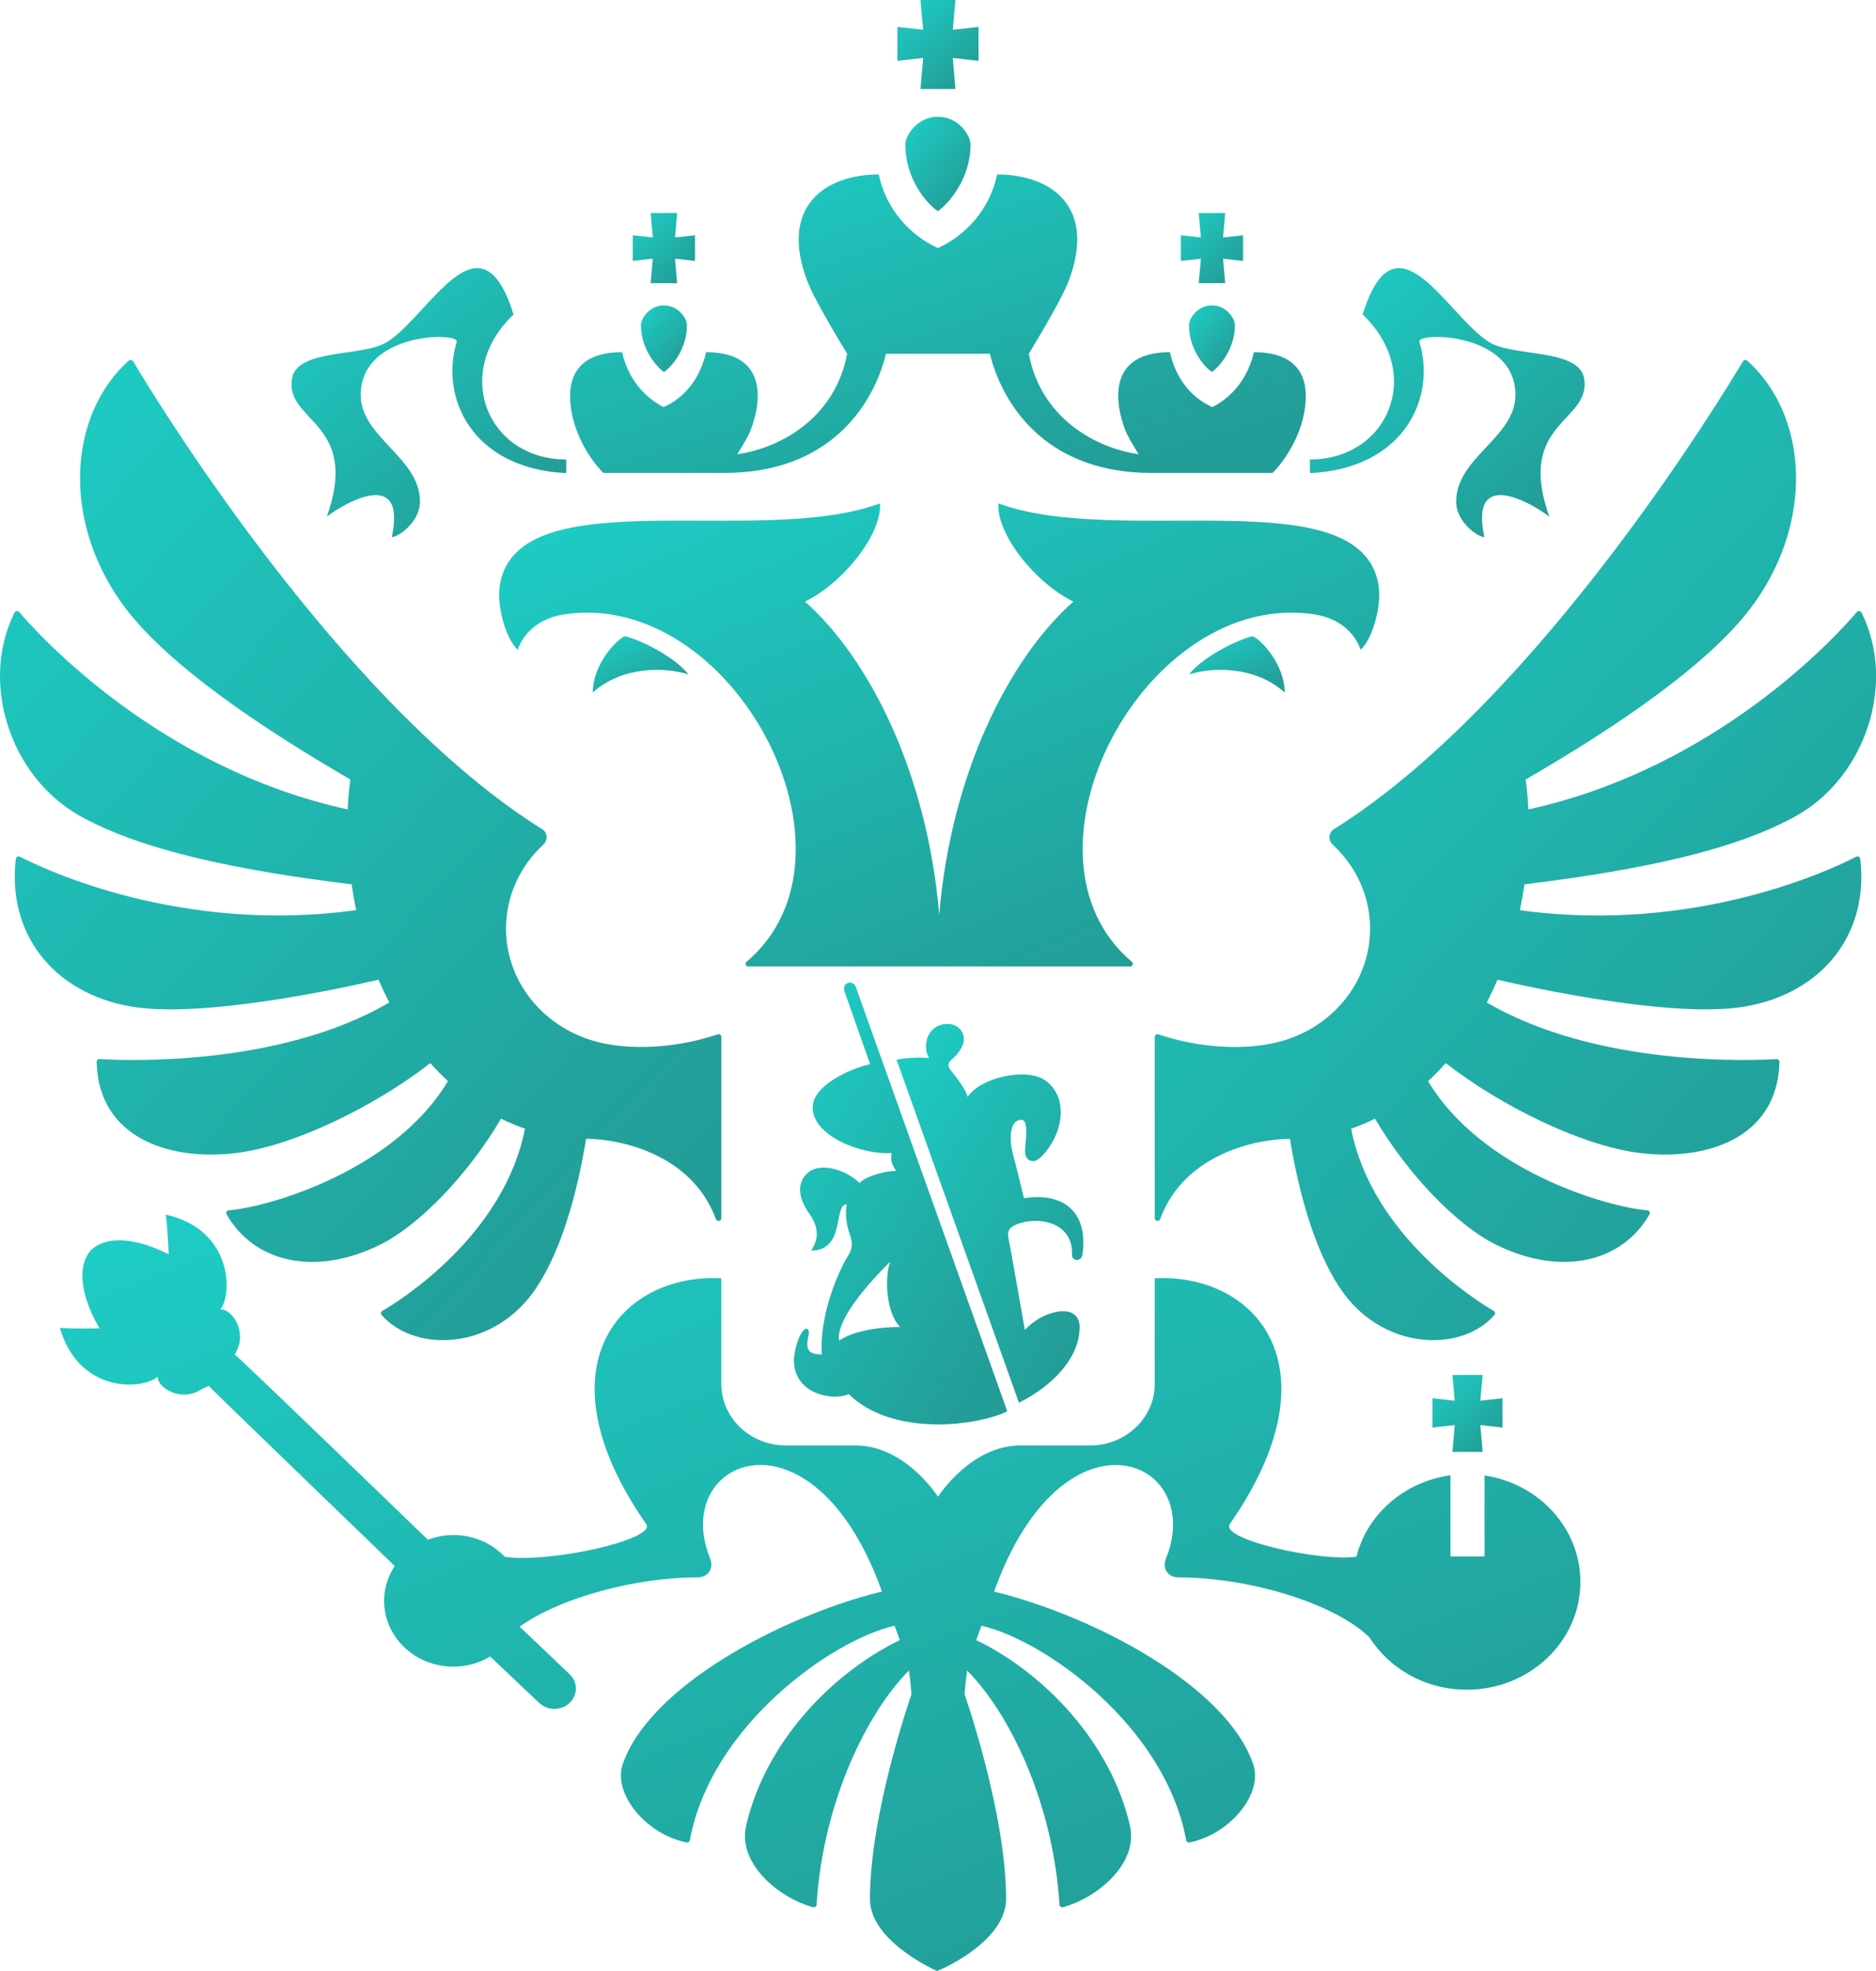
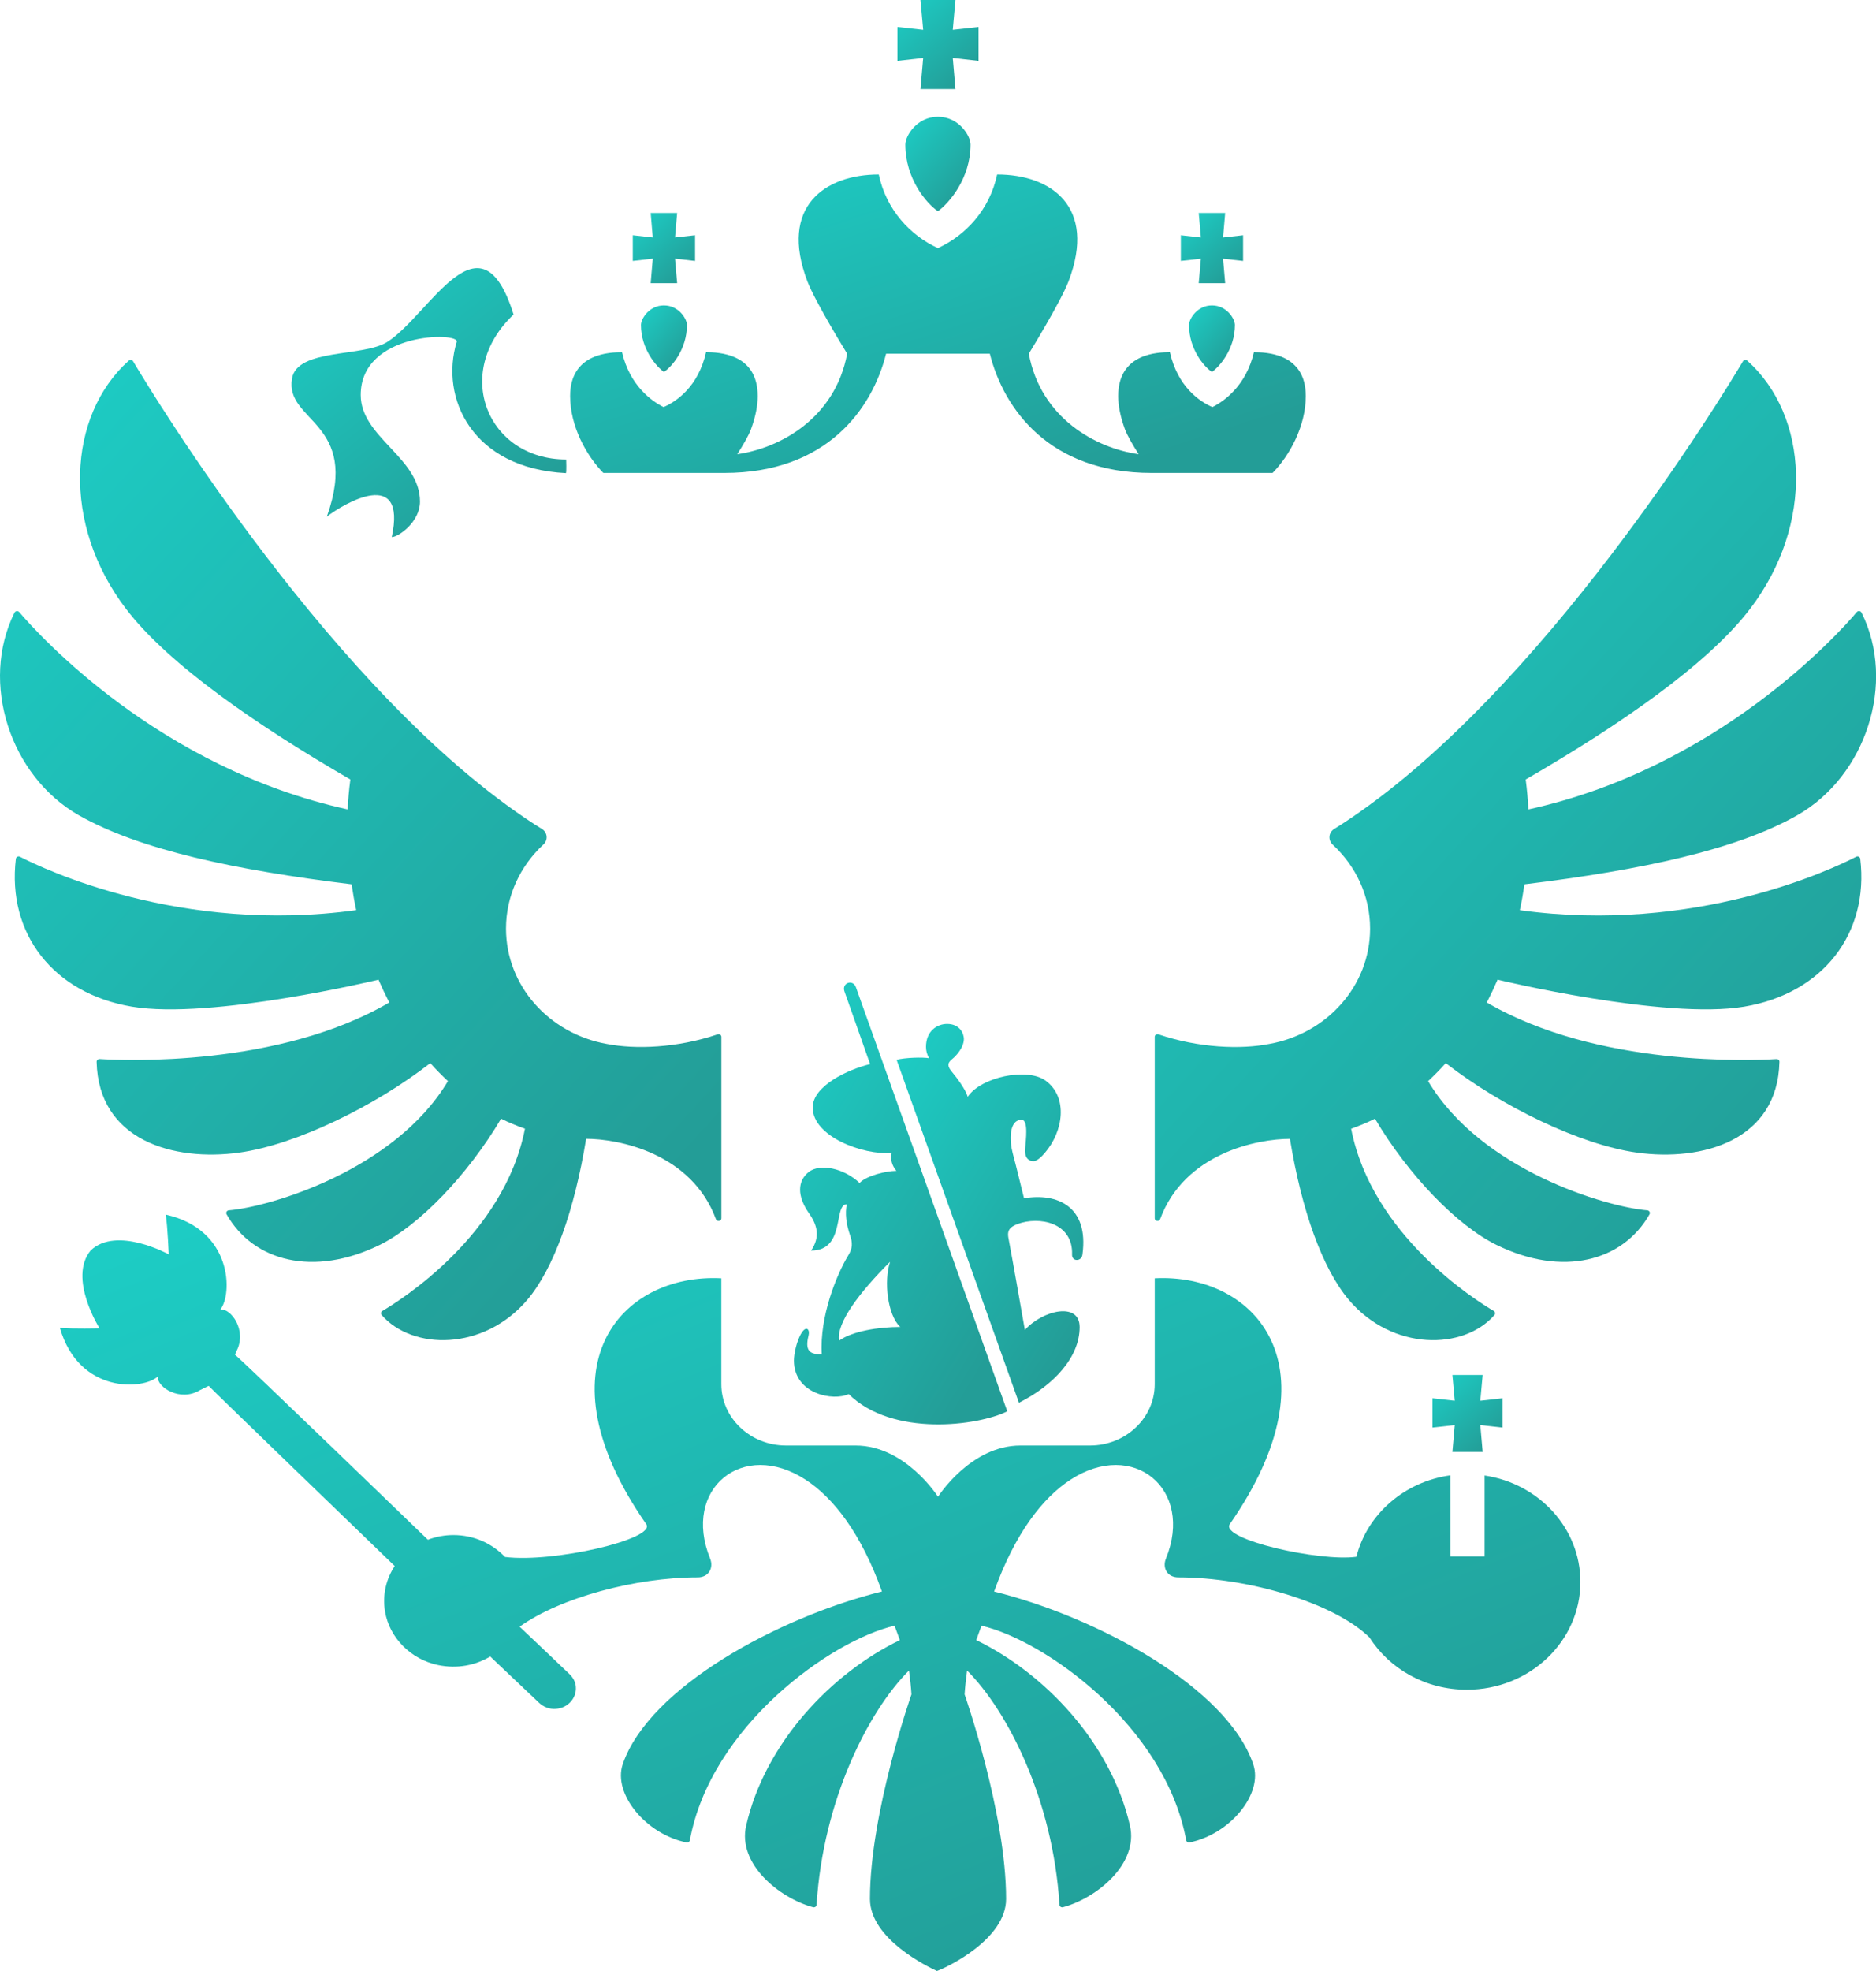
<svg xmlns="http://www.w3.org/2000/svg" width="40" height="42" viewBox="0 0 40 42" fill="none">
  <g clip-path="url(#clip0_2165_4116)">
-     <path d="M12.639 14.756C13.264 14.196 14.164 14.209 14.68 14.371C14.342 13.948 13.554 13.6 13.323 13.558C13.146 13.626 12.639 14.157 12.639 14.756Z" fill="url(#paint0_linear_2165_4116)" />
-     <path d="M28.027 13.093C28.741 13.203 28.966 13.696 29.01 13.846C29.252 13.638 29.476 12.914 29.388 12.439C28.977 10.193 23.864 11.681 21.289 10.727C21.24 11.381 22.082 12.43 22.887 12.819C21.51 14.038 20.274 16.496 20.026 19.497C19.777 16.496 18.541 14.038 17.164 12.819C17.969 12.43 18.811 11.381 18.762 10.727C16.186 11.681 11.074 10.193 10.662 12.439C10.575 12.914 10.799 13.638 11.041 13.846C11.084 13.696 11.311 13.203 12.023 13.093C15.626 12.537 18.633 18.203 15.918 20.495C15.877 20.53 15.9 20.594 15.956 20.594H24.096C24.151 20.594 24.174 20.53 24.133 20.495C21.418 18.203 24.425 12.537 28.027 13.093Z" fill="url(#paint1_linear_2165_4116)" />
    <path d="M23.08 26.73C23.219 25.708 22.542 25.414 21.834 25.534C21.746 25.182 21.674 24.875 21.592 24.57C21.527 24.324 21.503 23.862 21.782 23.862C21.933 23.862 21.872 24.292 21.858 24.477C21.845 24.64 21.903 24.738 22.032 24.743C22.113 24.746 22.214 24.641 22.274 24.572C22.679 24.104 22.773 23.38 22.298 23.03C21.901 22.737 20.906 22.955 20.633 23.373C20.591 23.216 20.394 22.956 20.299 22.843C20.207 22.732 20.183 22.657 20.311 22.56C20.371 22.513 20.552 22.329 20.552 22.139C20.552 22.026 20.467 21.819 20.195 21.819C19.981 21.819 19.744 21.97 19.744 22.308C19.744 22.382 19.761 22.463 19.809 22.549C19.674 22.526 19.306 22.535 19.117 22.583L21.726 29.891C22.473 29.514 23.02 28.919 23.02 28.279C23.02 27.735 22.234 27.915 21.852 28.34C21.73 27.649 21.62 27.012 21.501 26.376C21.468 26.2 21.555 26.138 21.693 26.084C22.157 25.909 22.883 26.051 22.858 26.734C22.852 26.888 23.065 26.888 23.08 26.73Z" fill="url(#paint2_linear_2165_4116)" />
-     <path d="M30.264 7.284C30.199 7.073 32.312 7.067 32.312 8.416C32.312 9.321 31.048 9.749 31.048 10.688C31.048 11.124 31.509 11.445 31.65 11.445C31.325 9.939 32.67 10.727 33.034 11.009C32.312 8.983 33.937 8.996 33.777 8.066C33.666 7.417 32.253 7.613 31.741 7.284C30.834 6.702 29.761 4.433 29.054 6.702C30.372 7.951 29.605 9.791 27.931 9.791C27.931 9.791 27.921 10.06 27.937 10.082C29.934 9.982 30.629 8.484 30.264 7.284Z" fill="url(#paint3_linear_2165_4116)" />
-     <path d="M26.709 13.558C26.477 13.601 25.69 13.948 25.352 14.372C25.868 14.209 26.767 14.196 27.392 14.756C27.392 14.157 26.886 13.626 26.709 13.558Z" fill="url(#paint4_linear_2165_4116)" />
    <path d="M18.978 26.888C18.84 27.307 18.926 28.028 19.195 28.276C18.727 28.276 18.171 28.366 17.892 28.568H17.892C17.825 28.196 18.332 27.53 18.978 26.888ZM17.094 28.398C16.982 28.57 16.928 28.864 16.928 28.989C16.928 29.714 17.773 29.86 18.096 29.706C19.029 30.628 20.863 30.382 21.477 30.073L18.248 21.032C18.183 20.862 17.946 20.943 18.004 21.121L18.552 22.675C18.082 22.789 17.328 23.138 17.328 23.601C17.328 24.216 18.395 24.617 19.012 24.569C18.982 24.71 19.017 24.835 19.113 24.95C18.889 24.95 18.467 25.056 18.328 25.208C18.001 24.897 17.489 24.784 17.245 24.973C17 25.165 16.993 25.488 17.249 25.853C17.427 26.106 17.493 26.355 17.294 26.649C18.037 26.649 17.763 25.662 18.055 25.662C18.016 25.853 18.04 26.074 18.124 26.32C18.181 26.483 18.181 26.599 18.084 26.756C17.845 27.148 17.471 28.047 17.522 28.861C17.278 28.859 17.154 28.799 17.24 28.459C17.272 28.332 17.195 28.242 17.094 28.398Z" fill="url(#paint5_linear_2165_4116)" />
    <path d="M39.578 18.256C39.079 18.514 36.153 19.912 32.406 19.395C32.445 19.212 32.477 19.029 32.505 18.844C34.998 18.54 37.026 18.108 38.318 17.374C39.791 16.537 40.435 14.54 39.691 13.054C39.672 13.017 39.619 13.01 39.592 13.041C39.185 13.52 36.623 16.364 32.588 17.248C32.578 17.035 32.558 16.822 32.531 16.61C34.491 15.476 36.404 14.169 37.316 12.973C38.693 11.166 38.566 8.861 37.255 7.685C37.242 7.673 37.224 7.668 37.206 7.671C37.188 7.673 37.173 7.684 37.163 7.699C36.748 8.397 32.867 14.801 28.605 17.565C28.553 17.599 28.5 17.632 28.448 17.664C28.325 17.74 28.312 17.902 28.416 17.999C28.907 18.453 29.213 19.085 29.213 19.788C29.213 21.009 28.291 22.024 27.072 22.244C26.453 22.367 25.558 22.331 24.7 22.041C24.661 22.029 24.621 22.054 24.621 22.094V25.961C24.621 26.023 24.714 26.038 24.736 25.979C25.258 24.567 26.82 24.268 27.504 24.268C27.75 25.776 28.19 27.026 28.76 27.699C29.689 28.792 31.207 28.776 31.865 28.021C31.876 28.008 31.881 27.991 31.878 27.975C31.875 27.959 31.865 27.944 31.851 27.936C31.464 27.709 29.252 26.323 28.809 24.052C28.984 23.99 29.154 23.92 29.317 23.838C30.031 25.044 31.071 26.118 31.908 26.528C33.313 27.217 34.6 26.882 35.171 25.875C35.191 25.839 35.166 25.795 35.124 25.791C34.254 25.72 31.586 24.94 30.45 23.038C30.58 22.916 30.708 22.789 30.826 22.654C32.015 23.577 33.696 24.394 34.9 24.561C36.307 24.756 37.903 24.298 37.941 22.626C37.942 22.593 37.913 22.565 37.878 22.568C37.378 22.598 34.063 22.745 31.702 21.362C31.784 21.202 31.86 21.041 31.931 20.876C31.931 20.876 35.499 21.736 37.19 21.451C38.87 21.169 39.854 19.89 39.664 18.3C39.659 18.26 39.614 18.237 39.578 18.256Z" fill="url(#paint6_linear_2165_4116)" />
    <path d="M8.07 20.876C8.141 21.04 8.218 21.203 8.3 21.362C5.94 22.744 2.627 22.599 2.124 22.567C2.089 22.565 2.059 22.594 2.06 22.627C2.099 24.297 3.694 24.756 5.102 24.561C6.305 24.394 7.987 23.577 9.175 22.654C9.294 22.789 9.421 22.916 9.551 23.038C8.415 24.939 5.747 25.72 4.877 25.791C4.836 25.795 4.811 25.839 4.831 25.875C5.401 26.882 6.689 27.217 8.094 26.529C8.931 26.118 9.97 25.044 10.684 23.838C10.848 23.92 11.018 23.99 11.193 24.051C10.75 26.323 8.538 27.709 8.151 27.936C8.137 27.944 8.127 27.958 8.124 27.975C8.121 27.991 8.126 28.008 8.136 28.02C8.794 28.776 10.312 28.792 11.242 27.699C11.813 27.026 12.251 25.776 12.497 24.267C13.181 24.267 14.743 24.567 15.265 25.979C15.288 26.038 15.381 26.023 15.381 25.961V22.094C15.381 22.054 15.34 22.028 15.301 22.041C14.443 22.331 13.549 22.366 12.93 22.244C11.711 22.024 10.789 21.008 10.789 19.787C10.789 19.085 11.094 18.452 11.585 17.997C11.69 17.902 11.676 17.74 11.555 17.664C11.501 17.631 11.448 17.599 11.396 17.565C7.137 14.802 3.257 8.403 2.839 7.7C2.82 7.667 2.773 7.66 2.744 7.686C1.436 8.862 1.308 11.166 2.686 12.973C3.597 14.168 5.511 15.475 7.47 16.61C7.442 16.822 7.423 17.035 7.413 17.248C3.381 16.364 0.822 13.525 0.41 13.043C0.383 13.011 0.328 13.017 0.309 13.055C-0.432 14.541 0.212 16.537 1.683 17.374C2.975 18.107 5.003 18.539 7.497 18.844C7.524 19.028 7.556 19.212 7.595 19.394C3.852 19.911 0.928 18.516 0.425 18.256C0.388 18.237 0.343 18.261 0.338 18.301C0.149 19.891 1.132 21.168 2.812 21.451C4.502 21.736 8.07 20.876 8.07 20.876Z" fill="url(#paint7_linear_2165_4116)" />
    <path d="M6.969 11.009C7.332 10.727 8.678 9.939 8.353 11.445C8.494 11.445 8.955 11.124 8.955 10.688C8.955 9.749 7.691 9.321 7.691 8.416C7.691 7.067 9.803 7.073 9.738 7.284C9.374 8.484 10.07 9.982 12.067 10.082C12.081 10.06 12.072 9.791 12.072 9.791C10.399 9.791 9.631 7.951 10.95 6.702C10.242 4.433 9.169 6.702 8.261 7.284C7.75 7.614 6.337 7.417 6.226 8.066C6.066 8.996 7.691 8.983 6.969 11.009Z" fill="url(#paint8_linear_2165_4116)" />
    <path d="M25.352 6.925C25.352 7.441 25.673 7.815 25.841 7.926C25.999 7.815 26.331 7.441 26.331 6.925C26.331 6.795 26.157 6.508 25.841 6.508C25.525 6.508 25.352 6.795 25.352 6.925Z" fill="url(#paint9_linear_2165_4116)" />
    <path d="M19.135 1.297L19.684 1.235L19.626 1.898H20.372L20.315 1.235L20.864 1.297V0.574L20.315 0.635L20.372 0H19.626L19.684 0.635L19.135 0.574V1.297Z" fill="url(#paint10_linear_2165_4116)" />
    <path d="M19.303 3.08C19.303 3.812 19.759 4.342 19.998 4.5C20.222 4.342 20.694 3.812 20.694 3.08C20.694 2.895 20.447 2.488 19.998 2.488C19.549 2.488 19.303 2.895 19.303 3.08Z" fill="url(#paint11_linear_2165_4116)" />
    <path d="M15.448 10.078C17.621 10.078 18.598 8.717 18.893 7.537C19.382 7.537 19.816 7.537 21.105 7.537C21.401 8.717 22.378 10.078 24.551 10.078H27.134C27.497 9.708 27.842 9.08 27.842 8.439C27.842 7.516 26.976 7.506 26.736 7.506C26.569 8.217 26.108 8.546 25.85 8.675C25.575 8.554 25.111 8.242 24.944 7.504C24.696 7.508 23.842 7.519 23.842 8.439C23.842 8.639 23.886 8.874 23.984 9.142C24.037 9.285 24.161 9.495 24.279 9.679C23.363 9.55 22.192 8.91 21.936 7.537C21.936 7.537 22.613 6.439 22.783 5.995C23.394 4.396 22.402 3.718 21.261 3.718C21.102 4.475 20.579 5.022 19.998 5.287C19.417 5.022 18.896 4.475 18.737 3.718C17.596 3.718 16.605 4.396 17.215 5.995C17.385 6.439 18.063 7.537 18.063 7.537C17.806 8.91 16.636 9.55 15.719 9.679C15.837 9.495 15.962 9.285 16.014 9.142C16.112 8.874 16.156 8.639 16.156 8.439C16.156 7.519 15.303 7.508 15.055 7.504C14.888 8.242 14.424 8.554 14.149 8.675C13.891 8.546 13.43 8.217 13.263 7.506C13.022 7.506 12.156 7.516 12.156 8.439C12.156 9.08 12.501 9.708 12.864 10.078H15.448Z" fill="url(#paint12_linear_2165_4116)" />
    <path d="M26.505 5.013L26.078 5.061L26.123 4.539H25.559L25.605 5.061L25.178 5.013V5.56L25.605 5.513L25.559 6.034H26.123L26.078 5.513L26.505 5.56V5.013Z" fill="url(#paint13_linear_2165_4116)" />
    <path d="M14.438 4.539H13.874L13.918 5.06L13.492 5.013V5.56L13.918 5.512L13.874 6.034H14.438L14.393 5.512L14.82 5.56V5.013L14.393 5.06L14.438 4.539Z" fill="url(#paint14_linear_2165_4116)" />
    <path d="M13.666 6.925C13.666 7.441 13.999 7.815 14.156 7.926C14.325 7.815 14.647 7.441 14.647 6.925C14.647 6.795 14.473 6.508 14.156 6.508C13.84 6.508 13.666 6.795 13.666 6.925Z" fill="url(#paint15_linear_2165_4116)" />
    <path d="M30.543 30.42L31.018 30.367L30.968 30.939H31.613L31.563 30.367L32.037 30.42V29.795L31.563 29.848L31.613 29.299H30.968L31.018 29.848L30.543 29.795V30.42Z" fill="url(#paint16_linear_2165_4116)" />
    <path d="M31.654 31.441V33.168H31.275H31.275H30.927V31.437C29.942 31.572 29.149 32.268 28.921 33.173C28.134 33.282 26.013 32.801 26.22 32.48C28.556 29.126 26.769 27.128 24.621 27.239V29.493C24.621 30.216 24.003 30.802 23.241 30.802H21.757C20.693 30.802 20 31.894 20 31.894C20 31.894 19.307 30.802 18.244 30.802H16.76C15.997 30.802 15.38 30.216 15.38 29.493V27.239C13.232 27.128 11.443 29.126 13.781 32.481C13.986 32.798 11.794 33.306 10.767 33.177C10.495 32.891 10.105 32.71 9.667 32.71C9.482 32.71 9.297 32.744 9.123 32.81C9.123 32.81 5.084 28.907 5.009 28.868L5.043 28.789C5.273 28.35 4.921 27.871 4.698 27.905C4.957 27.588 4.969 26.203 3.534 25.882C3.576 26.16 3.597 26.729 3.597 26.729C3.597 26.729 2.49 26.118 1.934 26.645C1.445 27.235 2.123 28.306 2.123 28.306C2.123 28.306 1.557 28.32 1.277 28.296C1.688 29.713 3.065 29.613 3.363 29.333C3.344 29.559 3.842 29.88 4.264 29.622L4.449 29.531C4.482 29.576 8.416 33.37 8.416 33.37C8.236 33.644 8.15 33.979 8.209 34.338C8.302 34.897 8.759 35.361 9.343 35.481C9.754 35.566 10.142 35.484 10.452 35.298L11.494 36.285C11.587 36.371 11.712 36.425 11.852 36.414C12.107 36.397 12.297 36.186 12.278 35.944C12.27 35.835 12.215 35.742 12.14 35.671C12.123 35.652 11.079 34.663 11.079 34.663C11.941 34.046 13.545 33.612 14.877 33.612C15.111 33.612 15.221 33.41 15.141 33.211C14.537 31.73 15.835 30.658 17.177 31.531C17.763 31.912 18.357 32.662 18.805 33.913C16.603 34.458 13.838 35.957 13.278 37.593C13.063 38.225 13.775 39.087 14.639 39.261C14.654 39.264 14.67 39.261 14.683 39.252C14.696 39.244 14.706 39.23 14.709 39.214C15.16 36.771 17.734 34.95 19.074 34.642C19.141 34.825 19.119 34.766 19.187 34.949C17.728 35.654 16.313 37.139 15.909 38.904C15.723 39.713 16.607 40.442 17.336 40.641C17.373 40.651 17.409 40.625 17.411 40.589C17.55 38.356 18.516 36.46 19.381 35.597C19.405 35.766 19.423 35.935 19.434 36.105C19.434 36.105 18.549 38.625 18.549 40.464C18.549 41.319 19.794 41.916 19.978 42C20.208 41.916 21.452 41.319 21.452 40.464C21.452 38.625 20.567 36.105 20.567 36.105C20.578 35.935 20.597 35.766 20.62 35.597C21.485 36.46 22.452 38.355 22.59 40.589C22.592 40.625 22.628 40.651 22.665 40.641C23.395 40.442 24.278 39.713 24.093 38.904C23.688 37.139 22.274 35.654 20.815 34.949C20.882 34.766 20.86 34.825 20.927 34.642C22.267 34.95 24.841 36.771 25.292 39.214C25.295 39.23 25.305 39.244 25.318 39.252C25.331 39.261 25.347 39.264 25.362 39.261C26.225 39.087 26.938 38.225 26.721 37.594C26.164 35.957 23.398 34.458 21.196 33.914C21.645 32.662 22.239 31.912 22.825 31.531C24.166 30.658 25.464 31.731 24.86 33.212C24.779 33.41 24.889 33.612 25.123 33.612C26.617 33.612 28.452 34.158 29.201 34.893C29.624 35.56 30.395 36.006 31.276 36.006C32.613 36.006 33.697 34.978 33.697 33.71C33.697 32.563 32.811 31.613 31.654 31.441Z" fill="url(#paint17_linear_2165_4116)" />
  </g>
  <defs>
    <linearGradient id="paint0_linear_2165_4116" x1="14.748" y1="14.877" x2="13.897" y2="13.065" gradientUnits="userSpaceOnUse">
      <stop offset="0.188" stop-color="#239D97" />
      <stop offset="1" stop-color="#1DCCC4" />
    </linearGradient>
    <linearGradient id="paint1_linear_2165_4116" x1="30.039" y1="21.596" x2="23.524" y2="6.112" gradientUnits="userSpaceOnUse">
      <stop offset="0.188" stop-color="#239D97" />
      <stop offset="1" stop-color="#1DCCC4" />
    </linearGradient>
    <linearGradient id="paint2_linear_2165_4116" x1="23.232" y1="30.71" x2="16.573" y2="26.606" gradientUnits="userSpaceOnUse">
      <stop offset="0.188" stop-color="#239D97" />
      <stop offset="1" stop-color="#1DCCC4" />
    </linearGradient>
    <linearGradient id="paint3_linear_2165_4116" x1="33.986" y1="12.027" x2="28.847" y2="5.462" gradientUnits="userSpaceOnUse">
      <stop offset="0.188" stop-color="#239D97" />
      <stop offset="1" stop-color="#1DCCC4" />
    </linearGradient>
    <linearGradient id="paint4_linear_2165_4116" x1="27.461" y1="14.877" x2="26.61" y2="13.065" gradientUnits="userSpaceOnUse">
      <stop offset="0.188" stop-color="#239D97" />
      <stop offset="1" stop-color="#1DCCC4" />
    </linearGradient>
    <linearGradient id="paint5_linear_2165_4116" x1="21.63" y1="31.309" x2="13.935" y2="26.663" gradientUnits="userSpaceOnUse">
      <stop offset="0.188" stop-color="#239D97" />
      <stop offset="1" stop-color="#1DCCC4" />
    </linearGradient>
    <linearGradient id="paint6_linear_2165_4116" x1="40.52" y1="30.679" x2="21.295" y2="12.989" gradientUnits="userSpaceOnUse">
      <stop offset="0.188" stop-color="#239D97" />
      <stop offset="1" stop-color="#1DCCC4" />
    </linearGradient>
    <linearGradient id="paint7_linear_2165_4116" x1="15.899" y1="30.679" x2="-3.326" y2="12.99" gradientUnits="userSpaceOnUse">
      <stop offset="0.188" stop-color="#239D97" />
      <stop offset="1" stop-color="#1DCCC4" />
    </linearGradient>
    <linearGradient id="paint8_linear_2165_4116" x1="12.272" y1="12.027" x2="7.134" y2="5.462" gradientUnits="userSpaceOnUse">
      <stop offset="0.188" stop-color="#239D97" />
      <stop offset="1" stop-color="#1DCCC4" />
    </linearGradient>
    <linearGradient id="paint9_linear_2165_4116" x1="26.364" y1="8.07" x2="25.069" y2="6.951" gradientUnits="userSpaceOnUse">
      <stop offset="0.188" stop-color="#239D97" />
      <stop offset="1" stop-color="#1DCCC4" />
    </linearGradient>
    <linearGradient id="paint10_linear_2165_4116" x1="20.922" y1="2.091" x2="19.184" y2="0.112" gradientUnits="userSpaceOnUse">
      <stop offset="0.188" stop-color="#239D97" />
      <stop offset="1" stop-color="#1DCCC4" />
    </linearGradient>
    <linearGradient id="paint11_linear_2165_4116" x1="20.741" y1="4.704" x2="18.902" y2="3.116" gradientUnits="userSpaceOnUse">
      <stop offset="0.188" stop-color="#239D97" />
      <stop offset="1" stop-color="#1DCCC4" />
    </linearGradient>
    <linearGradient id="paint12_linear_2165_4116" x1="28.37" y1="10.724" x2="24.921" y2="0.095" gradientUnits="userSpaceOnUse">
      <stop offset="0.188" stop-color="#239D97" />
      <stop offset="1" stop-color="#1DCCC4" />
    </linearGradient>
    <linearGradient id="paint13_linear_2165_4116" x1="26.55" y1="6.186" x2="25.177" y2="4.662" gradientUnits="userSpaceOnUse">
      <stop offset="0.188" stop-color="#239D97" />
      <stop offset="1" stop-color="#1DCCC4" />
    </linearGradient>
    <linearGradient id="paint14_linear_2165_4116" x1="14.864" y1="6.186" x2="13.491" y2="4.662" gradientUnits="userSpaceOnUse">
      <stop offset="0.188" stop-color="#239D97" />
      <stop offset="1" stop-color="#1DCCC4" />
    </linearGradient>
    <linearGradient id="paint15_linear_2165_4116" x1="14.68" y1="8.07" x2="13.384" y2="6.95" gradientUnits="userSpaceOnUse">
      <stop offset="0.188" stop-color="#239D97" />
      <stop offset="1" stop-color="#1DCCC4" />
    </linearGradient>
    <linearGradient id="paint16_linear_2165_4116" x1="32.088" y1="31.106" x2="30.585" y2="29.396" gradientUnits="userSpaceOnUse">
      <stop offset="0.188" stop-color="#239D97" />
      <stop offset="1" stop-color="#1DCCC4" />
    </linearGradient>
    <linearGradient id="paint17_linear_2165_4116" x1="34.789" y1="43.637" x2="24.562" y2="17.933" gradientUnits="userSpaceOnUse">
      <stop offset="0.188" stop-color="#239D97" />
      <stop offset="1" stop-color="#1DCCC4" />
    </linearGradient>
    <clipPath id="clip0_2165_4116">
      <rect width="40" height="42" fill="white" />
    </clipPath>
  </defs>
</svg>